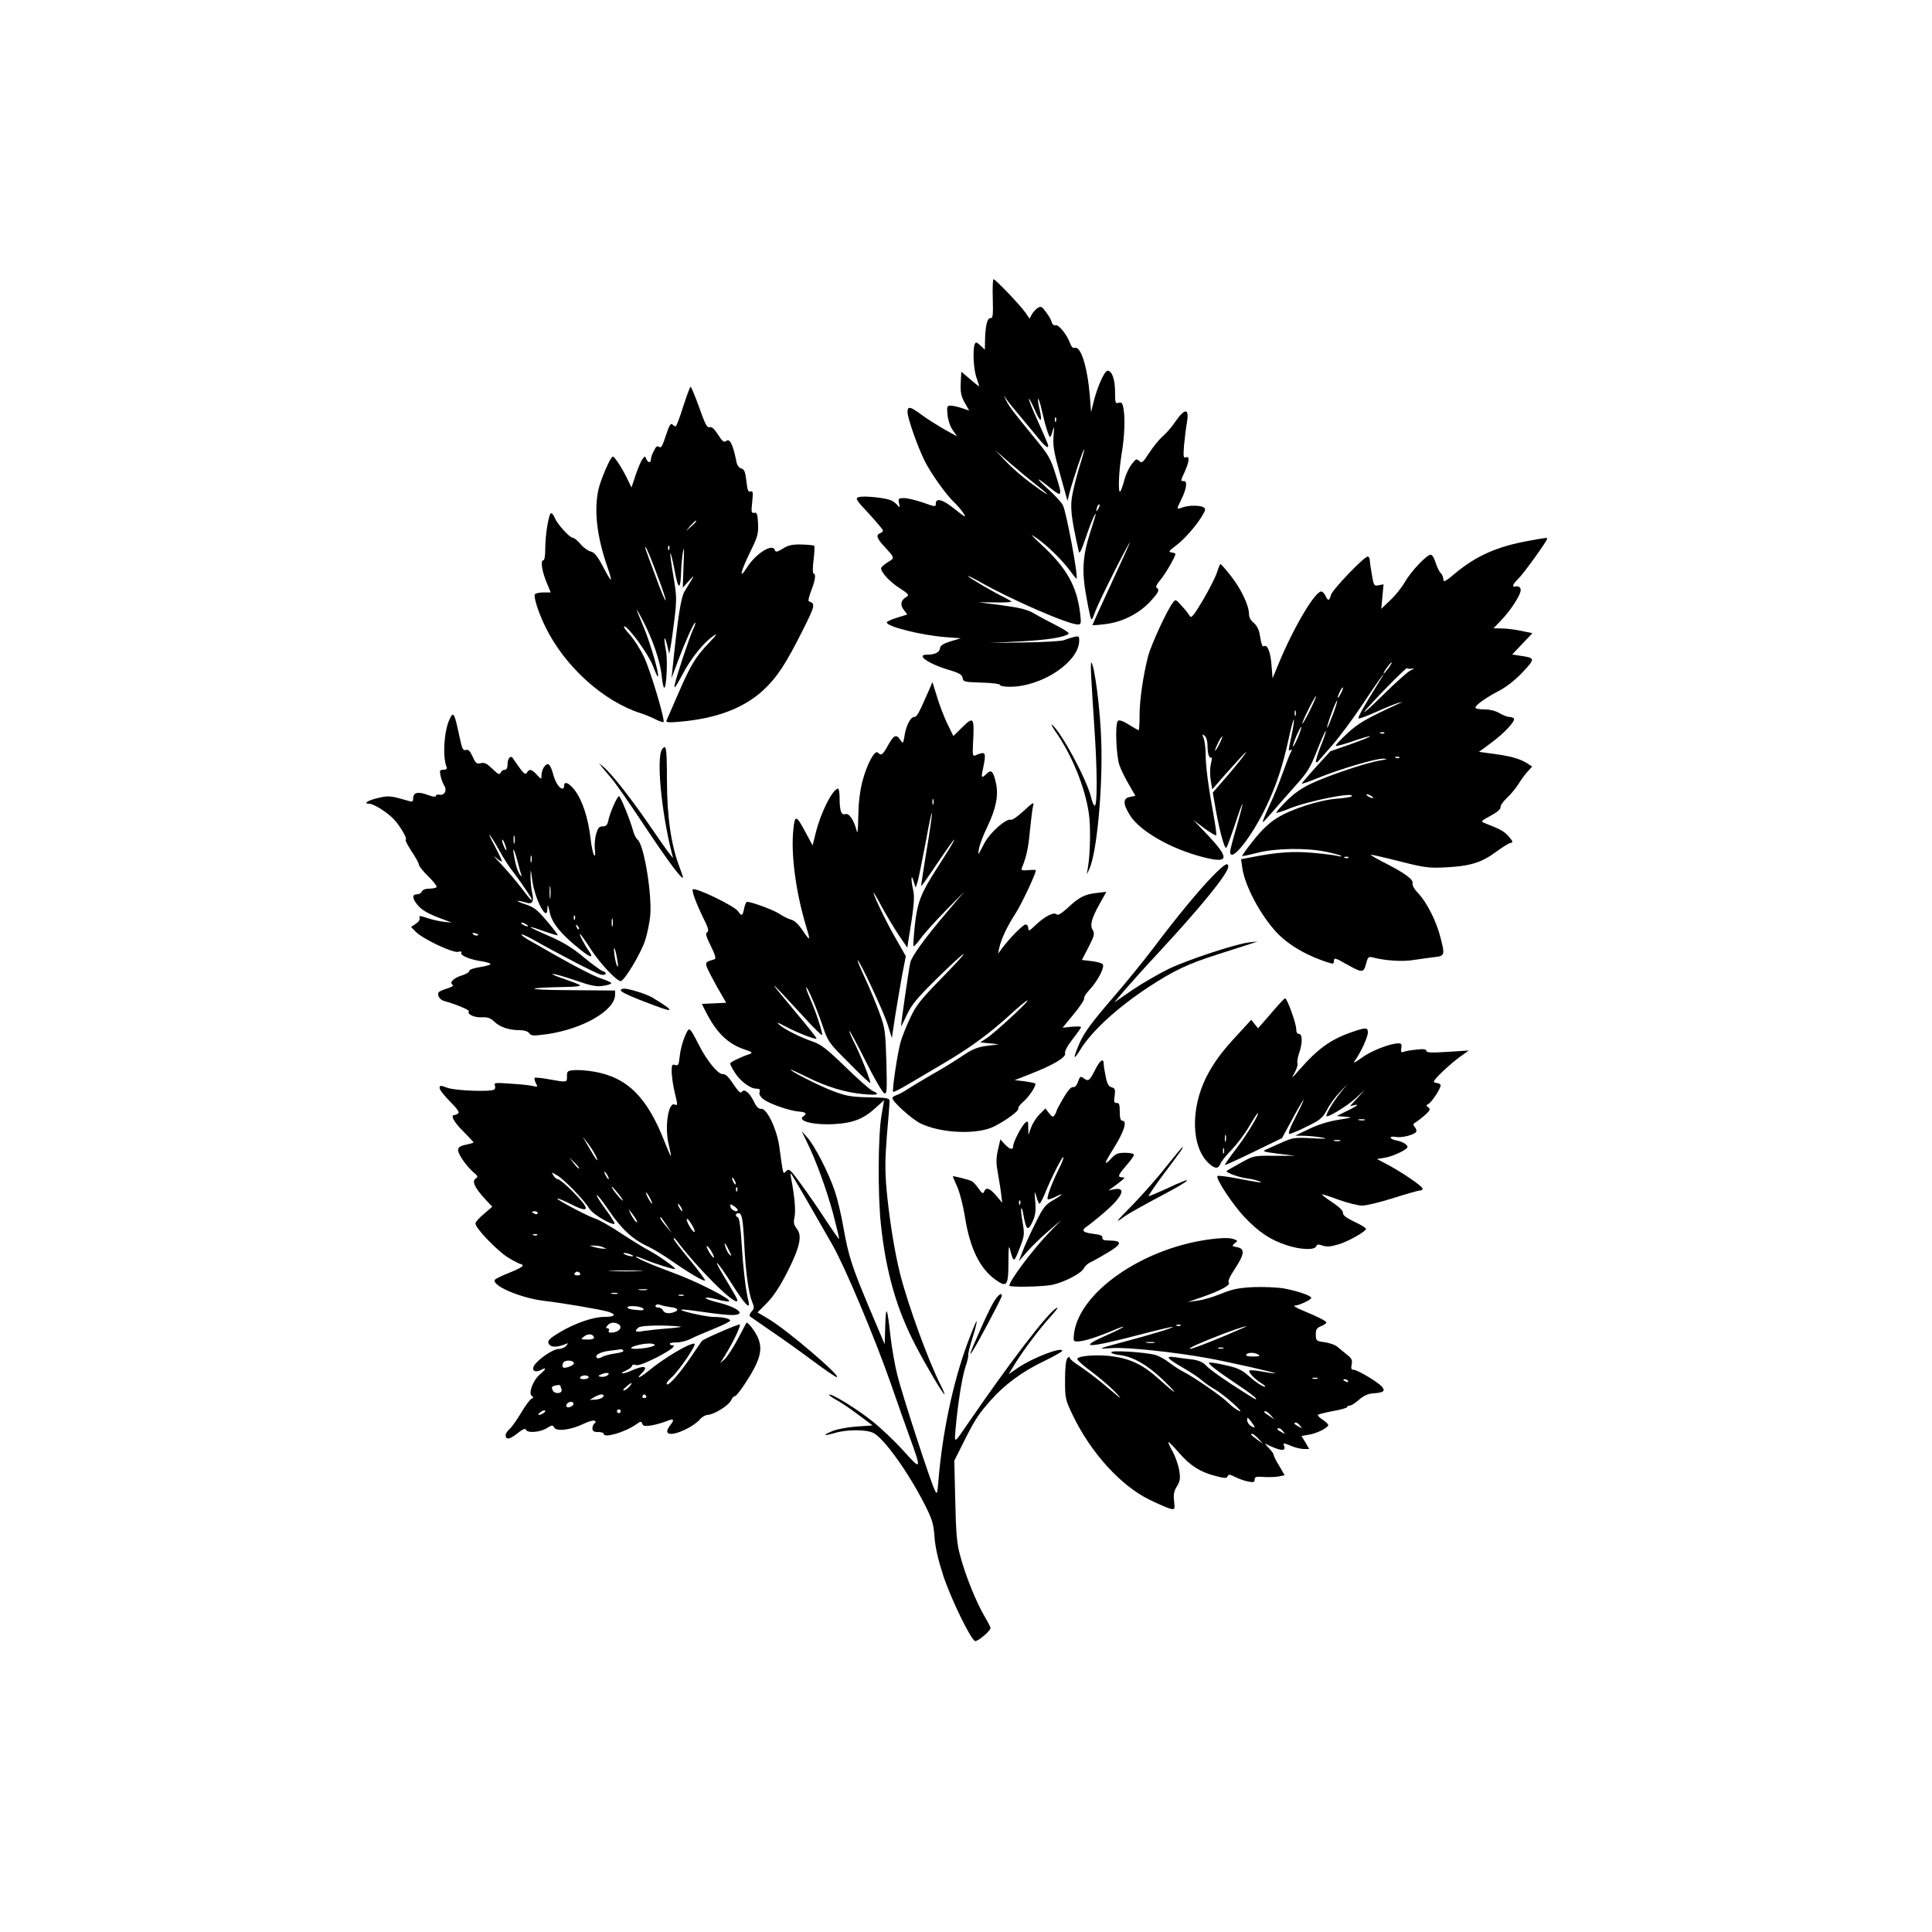
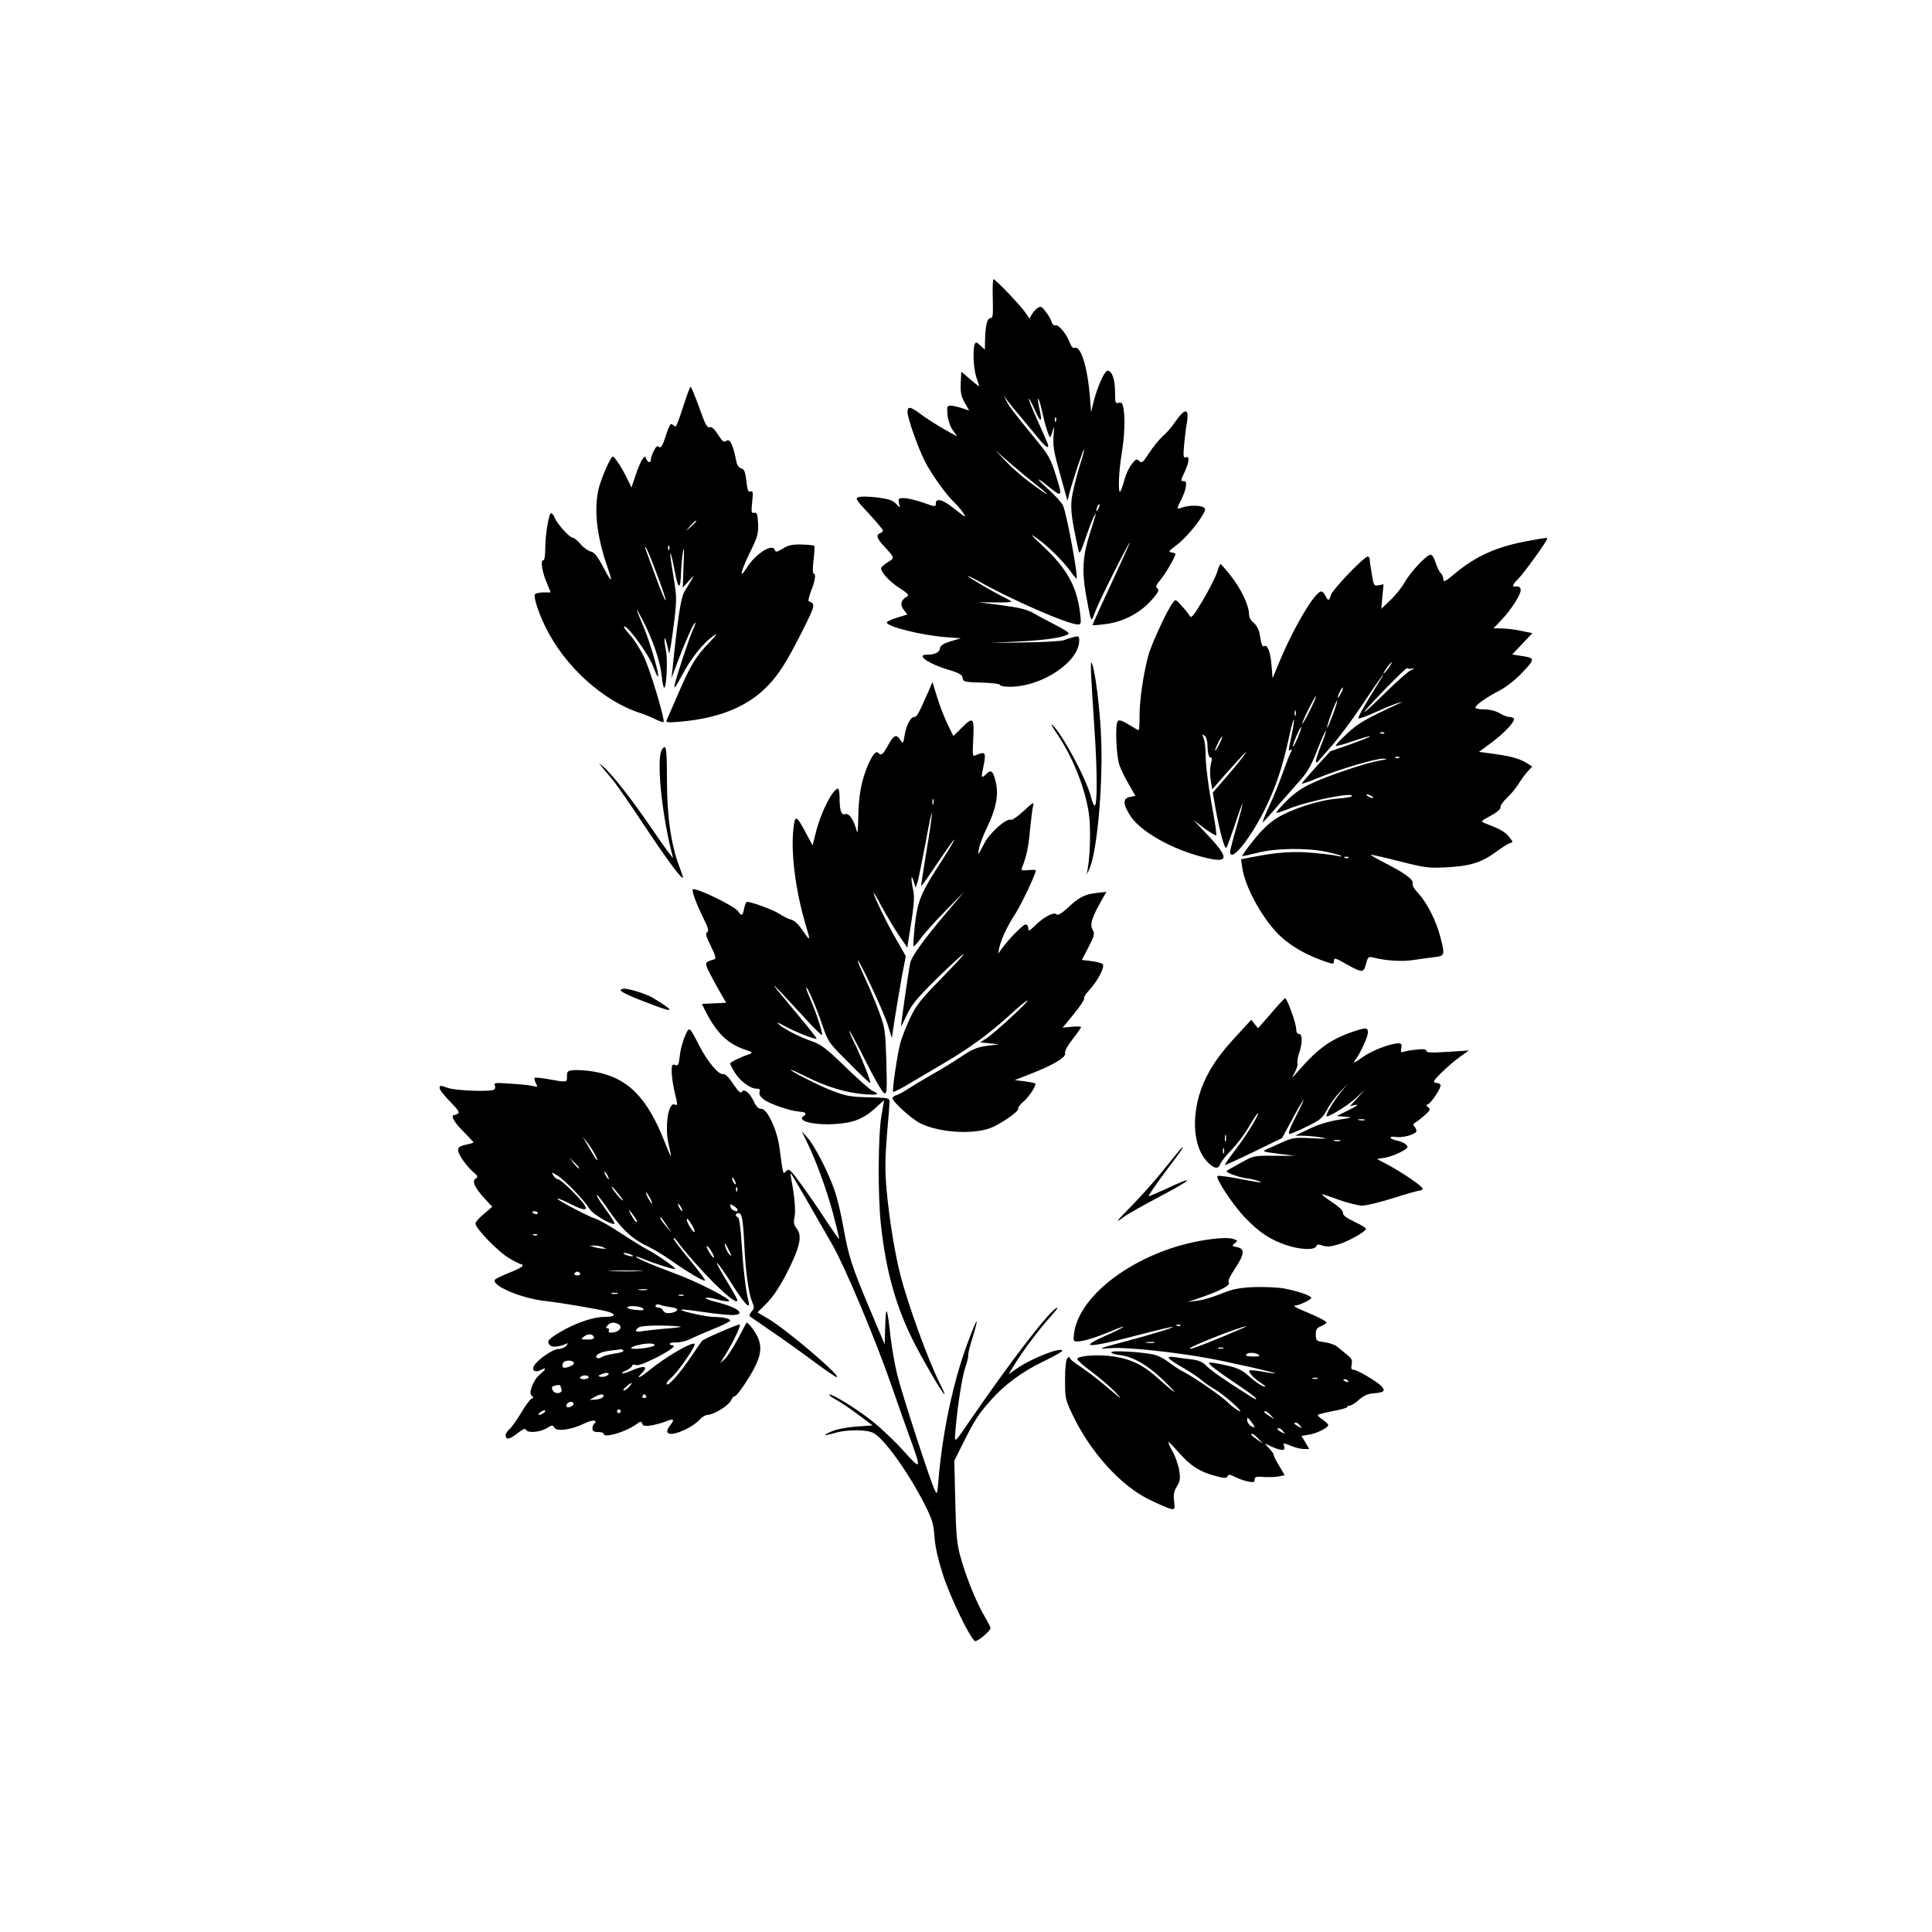
<svg xmlns="http://www.w3.org/2000/svg" version="1.0" width="1024pt" height="1024pt" viewBox="0 0 1024 1024" preserveAspectRatio="xMidYMid meet">
  <g transform="translate(0,1024) scale(0.1,-0.1)" fill="#000000" stroke="none">
    <path d="M5262 8657 c2 -87 1 -104 -12 -103 -17 1 -27 -38 -29 -113 l-1 -54 -24 22 c-21 19 -24 20 -30 6 -11 -30 -6 -132 9 -175 8 -23 15 -45 15 -47 0 -3 -21 14 -47 36 l-48 41 -3 -61 c-2 -49 2 -69 21 -103 l24 -42 -36 12 c-20 7 -47 13 -60 14 -22 0 -23 -3 -19 -49 3 -28 14 -62 28 -81 l23 -33 -69 38 c-38 22 -92 56 -120 77 -59 44 -74 47 -74 14 0 -32 54 -185 92 -261 34 -67 112 -176 153 -215 34 -32 74 -87 54 -75 -7 5 -36 26 -62 47 -54 42 -87 49 -87 19 0 -18 -3 -18 -67 5 -38 13 -83 24 -101 24 -30 0 -32 -2 -27 -27 6 -24 5 -26 -7 -12 -7 9 -22 21 -33 26 -27 14 -147 27 -174 18 -19 -6 -15 -14 54 -87 41 -45 75 -85 75 -90 0 -5 -7 -11 -15 -14 -23 -9 -18 -27 18 -66 62 -68 61 -64 22 -88 -19 -12 -35 -26 -35 -32 0 -22 46 -72 98 -105 45 -29 52 -37 39 -45 -32 -17 -38 -44 -17 -70 l19 -25 -55 -17 c-30 -9 -54 -21 -54 -25 0 -22 183 -68 313 -78 l80 -6 -54 -16 c-41 -13 -55 -22 -57 -38 -3 -21 -27 -33 -69 -33 -61 0 7 -48 114 -80 58 -17 72 -26 75 -43 3 -21 9 -22 101 -25 53 -1 97 -7 97 -12 0 -6 24 -10 53 -10 169 0 367 132 367 245 0 23 -3 25 -27 19 -16 -4 -39 -11 -53 -17 -14 -5 -108 -11 -210 -12 l-185 -3 155 8 c145 7 243 22 264 41 5 4 -25 24 -65 44 -41 21 -94 49 -119 64 -35 20 -73 30 -170 43 l-125 16 88 -1 c48 -1 87 1 87 4 0 3 -17 13 -37 23 -52 24 -193 107 -193 113 0 2 26 -10 58 -28 168 -96 474 -229 525 -229 17 0 18 6 12 58 -17 143 -70 239 -199 359 -65 61 -72 69 -33 42 59 -41 138 -119 180 -176 17 -24 32 -42 33 -40 10 10 -54 352 -72 388 -7 15 -41 52 -75 83 -75 67 -71 74 6 11 65 -53 68 -48 30 70 -28 88 -35 101 -119 203 -102 124 -126 156 -142 187 l-14 30 17 -25 c10 -14 43 -54 73 -90 30 -36 72 -86 93 -112 39 -49 61 -62 50 -30 -3 9 -28 66 -55 126 -27 59 -47 110 -45 112 2 3 16 -23 31 -57 31 -72 43 -72 26 1 -7 28 -10 53 -8 56 3 2 11 -22 18 -53 19 -87 41 -156 47 -149 3 3 9 20 14 38 6 24 7 15 3 -32 -4 -54 2 -88 35 -205 l39 -140 11 45 c19 70 73 232 77 228 2 -2 -8 -40 -22 -83 -14 -44 -31 -111 -39 -150 -14 -70 -10 -117 32 -305 4 -20 12 -5 38 71 18 53 38 105 45 115 13 21 14 25 -24 -95 -36 -114 -42 -195 -22 -312 9 -53 20 -109 24 -124 8 -27 9 -26 30 31 19 52 192 394 179 354 -3 -8 -48 -108 -101 -222 -53 -114 -96 -209 -96 -211 0 -2 30 0 68 5 88 10 176 54 236 117 47 51 54 65 36 76 -6 4 2 21 20 41 25 29 80 123 80 138 0 3 -9 6 -21 8 -18 3 -14 8 26 38 45 33 118 118 144 169 11 19 11 25 0 32 -19 12 -82 11 -113 -1 -31 -11 -31 -10 -7 38 29 57 36 102 17 102 -20 0 -20 -1 4 51 24 54 26 83 5 75 -13 -5 -14 5 -9 67 4 40 10 92 15 117 13 78 -10 79 -63 3 -17 -26 -47 -60 -67 -77 -19 -17 -51 -57 -71 -88 -33 -51 -39 -55 -52 -41 -14 13 -18 11 -41 -19 -14 -18 -31 -56 -38 -83 -7 -28 -17 -54 -21 -60 -13 -15 -9 103 7 200 16 95 19 192 9 244 -5 25 -10 30 -25 26 -17 -6 -19 0 -19 57 0 67 -16 113 -40 113 -16 0 -56 -90 -75 -170 l-12 -50 -7 90 c-13 153 -48 264 -81 251 -8 -3 -17 7 -24 26 -16 45 -61 100 -77 94 -7 -3 -16 4 -20 17 -3 12 -17 37 -31 54 -20 28 -26 31 -43 21 -10 -7 -24 -22 -31 -34 l-12 -23 -22 32 c-26 38 -159 177 -169 177 -4 0 -6 -47 -4 -103z m335 -649 c-3 -8 -6 -5 -6 6 -1 11 2 17 5 13 3 -3 4 -12 1 -19z m-112 -332 c101 -79 80 -72 -30 10 -38 28 -95 78 -125 110 l-55 58 80 -70 c44 -38 103 -87 130 -108z m336 -133 c-12 -20 -14 -14 -5 12 4 9 9 14 11 11 3 -2 0 -13 -6 -23z" />
    <path d="M3621 8085 c-18 -58 -36 -105 -40 -105 -4 0 -12 5 -18 11 -8 8 -17 -8 -34 -60 -17 -54 -26 -68 -35 -60 -10 8 -17 3 -28 -20 -9 -16 -16 -37 -16 -46 0 -20 -16 -19 -25 3 -6 16 -7 16 -20 -2 -8 -10 -24 -48 -36 -84 l-22 -66 -24 50 c-30 60 -66 114 -75 114 -12 0 -65 -123 -77 -178 -23 -112 -7 -246 48 -406 31 -89 25 -90 -21 -3 -31 59 -47 79 -67 84 -14 3 -39 21 -54 39 -16 19 -34 34 -42 34 -16 0 -83 74 -95 106 -5 13 -14 24 -19 24 -12 0 -31 -113 -31 -188 0 -39 -4 -62 -11 -62 -16 0 -5 -65 21 -124 l19 -46 -39 0 c-21 0 -42 -5 -45 -10 -8 -13 19 -98 56 -173 102 -209 307 -394 504 -457 22 -7 57 -21 78 -32 22 -11 41 -17 44 -15 9 10 -70 275 -104 346 -19 40 -53 93 -75 117 -22 24 -36 44 -29 44 21 0 130 -150 152 -210 12 -33 24 -58 26 -56 9 9 -37 167 -72 254 -51 121 -52 128 -7 42 51 -98 91 -214 99 -290 3 -33 9 -63 13 -65 12 -7 20 147 10 195 -13 66 -10 93 5 35 l12 -50 7 35 c4 19 13 86 21 149 12 105 12 122 -6 228 -11 64 -18 117 -16 120 3 2 13 -39 23 -92 19 -104 31 -105 34 -5 1 30 5 78 10 105 6 34 7 11 3 -70 l-4 -120 31 35 c29 32 31 32 15 6 -10 -16 -27 -45 -38 -63 -18 -32 -34 -132 -62 -403 l-6 -55 34 91 c40 106 84 204 92 204 3 0 -2 -17 -12 -37 -23 -53 -89 -251 -97 -293 -5 -26 5 -13 40 53 48 91 113 171 167 208 22 15 15 4 -24 -37 -73 -76 -98 -118 -165 -272 -30 -70 -58 -133 -61 -140 -5 -11 9 -13 73 -7 193 17 337 72 441 168 73 69 117 136 208 317 66 132 68 140 32 153 -5 1 1 26 12 55 22 55 27 92 13 92 -5 0 -5 32 0 71 5 40 6 74 4 76 -3 3 -33 6 -68 7 -50 1 -71 -4 -99 -22 -32 -19 -38 -20 -43 -6 -13 35 -101 -21 -147 -94 -44 -69 -35 -25 16 80 41 83 45 99 43 153 -3 51 -6 60 -20 57 -16 -3 -17 4 -11 58 5 51 4 60 -9 55 -12 -5 -17 6 -22 56 -6 49 -11 62 -27 66 -11 3 -22 17 -25 32 -19 97 -36 130 -56 113 -11 -8 -20 -1 -42 34 -20 31 -33 43 -45 40 -13 -5 -24 16 -55 104 -22 61 -42 110 -46 110 -3 0 -20 -47 -39 -105z m69 -608 c0 -2 -12 -14 -27 -28 l-28 -24 24 28 c23 25 31 32 31 24z m-143 -149 c-3 -8 -6 -5 -6 6 -1 11 2 17 5 13 3 -3 4 -12 1 -19z m-67 -127 c28 -73 50 -137 48 -143 -2 -5 -26 51 -52 124 -60 160 -61 165 -53 157 4 -3 30 -65 57 -138z" />
    <path d="M8105 7374 c-168 -30 -277 -78 -389 -170 -54 -46 -66 -52 -66 -35 0 11 -6 26 -14 34 -8 7 -20 33 -27 55 -7 23 -18 42 -26 42 -21 0 -105 -89 -137 -145 -15 -27 -50 -71 -77 -96 l-48 -46 6 65 6 65 -26 -5 c-24 -5 -26 -2 -36 57 -6 34 -11 69 -11 78 0 9 -5 17 -11 17 -19 0 -188 -176 -195 -204 -8 -32 -16 -33 -29 -3 -6 12 -16 22 -22 22 -34 0 -147 -192 -225 -380 l-33 -80 -6 72 c-5 68 -22 109 -39 98 -9 -6 -15 10 -24 67 -4 22 -17 45 -31 57 -16 12 -25 29 -25 47 -1 46 -41 131 -95 200 -27 35 -53 64 -56 64 -3 0 -11 -19 -18 -42 -7 -24 -41 -90 -74 -147 -52 -87 -63 -100 -72 -85 -5 10 -24 34 -42 53 -31 35 -32 36 -47 16 -30 -38 -114 -221 -130 -280 -27 -104 -46 -235 -46 -316 0 -44 -2 -79 -5 -79 -3 0 -26 13 -53 30 -31 19 -50 26 -57 19 -16 -16 -9 -188 9 -237 8 -23 31 -69 50 -101 l34 -59 -29 -6 c-38 -7 -38 -37 0 -97 52 -84 217 -178 384 -221 141 -37 147 -10 28 116 l-76 80 58 -44 c32 -23 60 -40 63 -37 3 2 -4 54 -15 113 -27 148 -41 255 -41 319 0 30 -5 66 -10 81 -9 24 -9 25 5 14 9 -7 15 -29 15 -50 0 -44 9 -72 20 -65 4 3 4 -12 -2 -33 -5 -22 -6 -58 -1 -87 l8 -49 61 70 c34 38 76 85 94 104 60 65 -1 -17 -80 -108 l-72 -83 16 -92 c22 -120 47 -210 56 -200 4 4 24 59 45 121 20 62 38 112 40 110 2 -2 -12 -55 -30 -118 -19 -63 -34 -123 -35 -132 -1 -71 116 77 195 245 51 108 85 212 116 355 12 56 24 100 27 98 2 -3 -3 -39 -12 -81 -19 -92 -19 -88 -5 -79 8 4 8 1 0 -14 -6 -12 -25 -60 -42 -108 -17 -48 -48 -126 -70 -172 -22 -47 -38 -87 -36 -89 2 -2 23 21 47 49 25 29 79 91 121 138 69 76 82 97 120 193 23 59 44 105 46 103 3 -2 -10 -39 -27 -81 -17 -43 -28 -80 -25 -83 3 -3 6 -3 8 -1 2 2 37 42 78 89 41 47 114 146 163 220 79 120 140 203 91 125 -89 -142 -121 -200 -114 -203 4 -2 48 14 96 36 48 22 99 42 113 46 l25 6 -25 -11 c-171 -79 -211 -102 -270 -157 -36 -33 -63 -62 -60 -65 3 -3 43 8 89 24 46 16 88 28 93 27 4 -2 -41 -20 -102 -42 l-109 -38 -76 -83 c-41 -46 -75 -85 -75 -88 0 -3 38 10 84 29 117 48 308 104 348 103 26 -1 22 -3 -19 -10 -73 -12 -274 -80 -363 -122 -51 -24 -94 -54 -132 -93 -32 -32 -56 -60 -53 -62 2 -2 33 8 68 22 104 42 347 90 332 66 -2 -4 -37 -10 -77 -13 -96 -7 -250 -57 -325 -106 -39 -25 -81 -66 -121 -117 -34 -43 -60 -79 -58 -81 1 -2 38 6 81 17 96 25 261 27 366 5 40 -9 75 -18 78 -22 3 -3 -7 -3 -23 1 -15 4 -74 11 -130 16 -101 9 -188 3 -315 -22 l-63 -12 6 -43 c13 -97 96 -253 184 -347 64 -67 164 -125 280 -160 16 -6 22 -3 22 8 0 21 5 21 64 -13 86 -48 93 -49 106 -1 10 39 13 41 38 35 65 -17 157 -23 215 -13 34 5 83 12 110 15 55 6 56 11 31 107 -21 83 -71 182 -115 229 -23 24 -35 45 -32 56 5 20 -43 55 -162 115 -38 20 -65 36 -59 36 7 0 77 -16 155 -36 131 -33 153 -36 244 -31 125 6 187 25 263 81 33 24 67 46 77 48 16 3 15 6 -8 34 -23 27 -46 40 -127 71 -23 9 -22 11 30 39 34 18 54 35 53 45 -2 8 13 30 33 49 20 18 48 52 62 74 14 23 36 53 49 67 l24 26 -23 15 c-41 26 -82 38 -171 51 l-88 12 65 48 c69 51 129 115 120 129 -3 4 -14 8 -24 8 -11 0 -34 9 -52 20 -21 12 -51 20 -80 20 -27 0 -48 4 -48 9 0 14 55 53 128 91 39 21 86 58 123 98 67 71 66 75 -11 86 l-45 7 53 56 54 57 -58 12 c-33 7 -79 13 -104 13 l-44 1 41 43 c49 50 103 134 103 159 0 16 -11 23 -32 19 -16 -2 -7 16 18 40 26 24 154 201 154 213 0 7 4 8 -95 -10z m-745 -674 c-12 -16 -24 -30 -26 -30 -3 0 4 14 16 30 12 17 24 30 26 30 3 0 -4 -13 -16 -30z m123 -4 c17 3 15 1 -6 -9 -16 -7 -80 -65 -144 -128 -64 -63 -109 -104 -101 -91 23 34 223 238 226 231 2 -4 13 -5 25 -3z m-377 -133 c-8 -15 -15 -25 -16 -21 0 12 23 58 27 54 3 -2 -2 -17 -11 -33z m-163 -88 c-20 -41 -39 -73 -41 -71 -4 5 66 146 73 146 3 0 -12 -34 -32 -75z m121 -24 c-15 -39 -28 -70 -30 -68 -2 2 8 36 23 76 14 39 28 70 30 68 2 -3 -8 -37 -23 -76z m-197 -3 c-3 -7 -5 -2 -5 12 0 14 2 19 5 13 2 -7 2 -19 0 -25z m12 -117 c-12 -28 -24 -50 -26 -48 -2 2 6 27 18 56 12 28 24 50 26 48 2 -2 -6 -27 -18 -56z m458 23 c-3 -3 -12 -4 -19 -1 -8 3 -5 6 6 6 11 1 17 -2 13 -5z m-876 -61 c-11 -21 -20 -35 -21 -31 0 12 33 78 38 74 2 -2 -6 -21 -17 -43z m956 -69 c-3 -3 -12 -4 -19 -1 -8 3 -5 6 6 6 11 1 17 -2 13 -5z m-147 -204 c8 -5 11 -10 5 -10 -5 0 -17 5 -25 10 -8 5 -10 10 -5 10 6 0 17 -5 25 -10z m-123 -326 c-3 -3 -12 -4 -19 -1 -8 3 -5 6 6 6 11 1 17 -2 13 -5z" />
    <path d="M5785 6630 c3 -58 10 -166 15 -240 16 -231 17 -420 2 -420 -5 0 -14 21 -20 48 -26 98 -156 340 -206 381 -9 7 5 -18 31 -55 79 -119 142 -275 163 -408 12 -70 9 -224 -5 -301 l-5 -30 14 30 c39 85 71 419 63 675 -5 166 -35 401 -53 419 -3 3 -3 -42 1 -99z" />
    <path d="M4926 6587 c-56 -128 -66 -147 -80 -147 -20 0 -44 -46 -52 -101 -7 -42 -8 -42 -22 -21 -22 33 -34 27 -65 -28 -29 -52 -36 -57 -54 -39 -17 17 -59 -63 -83 -156 -13 -52 -20 -114 -21 -184 -1 -67 -4 -95 -8 -76 -14 57 -41 97 -60 90 -22 -7 -31 17 -31 88 0 26 -4 47 -8 47 -28 0 -92 -127 -118 -233 l-17 -68 -34 63 c-53 100 -60 102 -68 22 -14 -125 12 -327 65 -505 27 -89 26 -92 -15 -32 -23 35 -45 55 -63 59 -15 4 -43 18 -62 31 -30 20 -146 63 -171 63 -4 0 -11 -16 -15 -35 -7 -40 -14 -43 -32 -15 -17 27 -227 129 -240 116 -7 -7 19 -77 55 -150 27 -54 32 -71 21 -77 -10 -6 -6 -22 20 -74 23 -46 28 -67 20 -69 -47 -14 -49 -16 -43 -38 4 -13 29 -61 55 -108 l49 -85 -65 -3 -64 -3 21 -42 c57 -111 116 -169 204 -199 41 -13 46 -18 30 -24 -53 -18 -105 -44 -105 -51 0 -4 10 -25 23 -45 27 -46 83 -88 115 -88 18 0 22 -4 18 -18 -4 -12 3 -25 23 -40 33 -24 140 -61 189 -64 32 -2 41 -11 22 -23 -40 -25 47 -49 160 -43 101 5 158 28 222 87 l44 40 -14 -82 c-18 -103 -20 -420 -3 -577 27 -253 83 -448 183 -640 59 -113 146 -260 154 -260 2 0 -7 23 -21 50 -65 128 -172 423 -214 587 -29 114 -58 295 -72 448 -9 103 -8 163 2 290 8 88 14 168 14 178 0 17 -11 19 -110 21 -95 2 -121 7 -190 33 -74 28 -240 113 -222 113 4 0 42 -18 85 -39 100 -50 200 -81 296 -90 79 -7 94 -2 51 17 -14 6 -78 63 -144 127 -98 95 -128 118 -172 134 -70 24 -147 63 -179 90 -18 16 -9 13 32 -9 57 -31 160 -71 166 -65 2 2 -44 61 -104 132 -171 204 -162 199 40 -21 48 -53 91 -95 93 -92 6 6 -32 123 -64 195 -13 29 -22 55 -20 57 6 6 55 -108 88 -206 28 -82 33 -89 137 -192 58 -60 110 -108 114 -108 8 0 -52 152 -89 223 -13 27 -23 51 -21 53 2 2 41 -70 86 -160 45 -90 89 -166 98 -170 15 -6 16 8 12 166 -5 161 -7 179 -36 258 -17 47 -51 129 -76 183 -25 53 -43 97 -40 97 10 0 137 -271 159 -341 l22 -71 17 113 c10 63 27 161 37 218 l20 103 -50 88 c-49 83 -121 233 -121 248 0 4 20 -29 43 -73 24 -44 64 -111 89 -149 l47 -69 5 34 c30 180 35 232 26 272 -13 56 -11 92 2 47 l11 -35 10 29 c5 16 24 111 43 210 18 100 33 170 33 156 1 -14 -12 -106 -29 -204 -16 -99 -29 -181 -27 -182 1 -2 40 53 86 122 46 68 86 124 88 124 5 0 -19 -40 -96 -160 -80 -126 -98 -170 -112 -293 -6 -59 -10 -110 -7 -112 2 -3 19 15 37 40 17 24 77 91 132 147 l101 103 -95 -112 c-114 -134 -183 -229 -192 -264 -7 -27 -52 -339 -49 -339 1 0 16 29 32 64 24 51 54 87 153 185 176 172 200 181 36 13 -119 -122 -142 -151 -173 -218 -20 -42 -42 -98 -50 -125 -16 -53 -47 -260 -40 -266 2 -3 42 17 88 45 46 27 128 76 183 108 139 82 243 159 347 254 49 45 91 80 94 77 6 -6 -178 -176 -220 -202 l-31 -20 50 -5 50 -5 -63 -8 c-52 -7 -77 -17 -135 -56 -40 -27 -110 -70 -157 -96 -47 -27 -103 -61 -125 -75 -22 -15 -50 -30 -62 -34 -13 -4 -23 -11 -23 -16 0 -19 100 -109 146 -133 107 -54 305 -63 394 -17 65 33 131 82 127 94 -2 6 9 21 24 34 32 26 74 90 66 99 -3 3 -29 8 -57 12 l-52 6 84 33 c119 46 191 89 183 109 -3 10 11 38 40 75 25 32 45 61 45 64 0 4 -22 4 -49 2 l-49 -5 60 73 c33 40 57 77 54 82 -3 5 9 25 27 44 45 48 85 124 71 138 -6 6 -33 13 -60 16 l-50 6 36 69 c30 59 33 71 22 89 -16 26 -8 59 36 139 l36 64 -52 -6 c-63 -7 -94 -23 -154 -80 -31 -28 -51 -40 -57 -34 -15 15 -62 -9 -110 -54 -35 -34 -41 -37 -41 -19 0 11 -6 20 -14 20 -13 0 -82 -69 -124 -125 l-22 -30 6 30 c10 47 42 115 85 181 33 51 109 212 109 231 0 3 -18 3 -40 1 -33 -3 -39 -1 -34 12 24 57 35 108 43 200 6 58 13 116 17 130 6 21 -2 17 -49 -27 -31 -29 -62 -51 -69 -48 -24 9 -111 -67 -141 -125 -35 -68 -36 -69 -27 -23 4 21 24 72 44 113 45 94 59 165 45 228 -14 65 -25 76 -51 50 -26 -26 -29 -21 -18 27 5 22 10 51 10 64 0 24 -8 25 -51 7 -14 -6 -15 4 -11 78 6 123 2 130 -57 72 l-48 -47 -31 63 c-17 35 -42 99 -55 143 l-25 80 -16 -38z m21 -609 c-3 -7 -5 -2 -5 12 0 14 2 19 5 13 2 -7 2 -19 0 -25z" />
-     <path d="M2382 6426 c-29 -64 -37 -196 -15 -252 3 -9 -2 -14 -17 -14 -19 0 -21 -4 -15 -32 4 -18 13 -42 20 -53 16 -25 0 -53 -27 -47 -10 2 -18 -1 -18 -7 0 -6 -18 -4 -44 6 -50 19 -76 13 -76 -18 0 -16 -5 -20 -17 -16 -105 30 -111 31 -167 18 -55 -12 -84 -31 -49 -31 25 0 101 -49 134 -86 33 -37 71 -104 59 -104 -5 0 9 -27 30 -60 22 -32 40 -65 40 -72 0 -8 22 -36 50 -63 27 -26 47 -52 44 -57 -3 -4 -20 -8 -39 -8 -20 0 -35 -6 -39 -15 -3 -8 -15 -15 -26 -15 -26 0 -26 -20 1 -54 23 -29 57 -49 133 -77 l51 -19 -40 4 c-22 2 -62 11 -89 20 -41 13 -47 14 -42 1 3 -9 -5 -21 -20 -31 l-25 -17 23 -24 c35 -38 198 -115 226 -108 15 4 21 2 17 -5 -8 -13 45 -36 108 -45 26 -4 47 -11 47 -15 0 -4 -26 -11 -57 -16 -33 -5 -57 -14 -56 -20 1 -6 -15 -16 -36 -23 -45 -13 -71 -38 -53 -50 8 -5 -2 -12 -27 -20 -22 -6 -43 -16 -46 -20 -9 -16 6 -40 28 -46 62 -17 136 -48 132 -55 -10 -16 27 -33 67 -32 33 2 48 -4 68 -23 30 -29 78 -45 134 -45 24 0 43 -6 51 -16 11 -15 21 -15 96 -5 190 28 359 126 359 209 l0 22 -247 2 c-233 1 -243 13 -14 17 47 0 81 5 75 9 -5 5 -42 19 -82 33 -40 13 -68 25 -63 27 6 2 58 -13 117 -33 87 -30 116 -36 151 -30 23 3 43 10 43 14 0 4 -24 15 -52 24 -45 14 -170 80 -381 202 -26 15 -46 29 -43 32 2 3 29 -9 58 -25 145 -82 336 -181 361 -187 30 -8 39 10 9 19 -10 4 -55 37 -100 74 -59 49 -108 79 -182 111 -56 24 -100 45 -98 47 2 2 35 -8 72 -22 38 -13 70 -23 72 -21 2 2 -24 36 -57 75 -54 63 -68 74 -123 92 -53 18 -38 21 20 4 28 -7 35 12 23 62 -4 22 -8 59 -7 84 0 38 2 34 9 -25 13 -99 78 -224 80 -155 1 31 3 29 13 -17 12 -56 59 -114 159 -194 57 -46 76 -50 49 -11 -24 34 -54 92 -48 92 3 0 28 -35 56 -79 49 -76 138 -171 160 -171 19 0 110 152 130 218 11 34 22 90 26 125 11 111 -31 372 -65 405 -10 9 -21 30 -25 47 -13 51 -67 185 -75 185 -10 0 -49 -89 -57 -130 -5 -23 -12 -30 -30 -30 -19 0 -25 -8 -35 -42 -6 -24 -9 -60 -6 -82 3 -24 2 -35 -4 -29 -5 5 -14 45 -19 89 -12 105 -42 199 -81 252 -31 42 -59 55 -59 27 0 -8 -4 -15 -8 -15 -18 0 -41 37 -52 83 -7 27 -18 47 -26 47 -16 0 -34 -31 -34 -61 0 -21 -1 -21 -25 5 -27 30 -40 32 -52 11 -7 -12 -14 -8 -37 22 -15 21 -31 44 -36 52 -12 21 -30 3 -30 -30 0 -19 -5 -29 -15 -29 -9 0 -18 -7 -22 -16 -5 -12 -13 -8 -43 21 -29 28 -42 35 -62 30 -21 -5 -27 -1 -43 35 -14 30 -22 39 -36 35 -15 -5 -20 6 -34 72 -27 128 -32 135 -53 89z m266 -696 c19 -36 50 -83 67 -105 27 -34 72 -99 99 -142 4 -7 5 -13 2 -13 -3 0 -26 28 -52 63 -26 34 -74 91 -108 127 -34 35 -46 52 -28 35 17 -16 32 -25 32 -19 0 5 -18 43 -40 84 -48 89 -25 64 28 -30z m79 43 c-3 -10 -5 -2 -5 17 0 19 2 27 5 18 2 -10 2 -26 0 -35z m-48 -15 c6 -18 7 -28 2 -23 -10 12 -25 55 -18 55 3 0 10 -15 16 -32z m86 -161 c4 -7 0 -4 -9 7 -8 10 -20 40 -25 68 -18 81 -11 88 10 10 10 -40 21 -78 24 -85z m52 76 c-3 -10 -5 -4 -5 12 0 17 2 24 5 18 2 -7 2 -21 0 -30z m100 -190 c-2 -16 -4 -3 -4 27 0 30 2 43 4 28 2 -16 2 -40 0 -55z m130 -115 c-3 -8 -6 -5 -6 6 -1 11 2 17 5 13 3 -3 4 -12 1 -19z m200 -35 c-3 -10 -5 -2 -5 17 0 19 2 27 5 18 2 -10 2 -26 0 -35z m-457 7 c8 -5 11 -10 5 -10 -5 0 -17 5 -25 10 -8 5 -10 10 -5 10 6 0 17 -5 25 -10z m278 -25 c-3 -3 -9 2 -12 12 -6 14 -5 15 5 6 7 -7 10 -15 7 -18z m-537 -33 c-7 -2 -18 1 -23 6 -8 8 -4 9 13 5 13 -4 18 -8 10 -11z m742 -137 c4 -24 3 -34 -2 -25 -5 8 -12 38 -15 65 -7 57 7 25 17 -40z" />
    <path d="M3504 6258 c-24 -75 9 -367 63 -563 3 -11 -45 54 -106 144 -109 160 -215 296 -262 336 l-24 20 15 -20 c9 -11 32 -38 51 -61 20 -22 101 -139 181 -260 121 -182 198 -285 198 -263 0 2 -9 27 -19 55 -44 114 -66 268 -66 457 0 129 -3 177 -12 177 -6 0 -15 -10 -19 -22z" />
-     <path d="M6429 5598 c-73 -74 -192 -218 -316 -383 -50 -66 -141 -178 -203 -250 -125 -145 -163 -196 -190 -258 -34 -79 -32 -92 5 -32 61 100 196 224 365 335 134 87 205 121 365 172 77 25 156 50 175 56 l35 12 -45 -5 c-70 -8 -325 -92 -425 -140 -49 -24 -135 -73 -190 -110 l-99 -68 54 64 c30 35 109 123 175 194 232 250 375 426 375 462 0 25 -20 13 -81 -49z" />
    <path d="M3290 4991 c0 -9 59 -36 183 -82 105 -39 101 -27 -14 43 -29 18 -123 48 -151 48 -10 0 -18 -4 -18 -9z" />
    <path d="M6737 4869 l-69 -79 -18 22 -18 23 -68 -74 c-92 -99 -128 -149 -170 -229 -85 -170 -80 -371 12 -457 33 -31 52 -32 63 -2 5 12 31 45 59 73 27 28 69 83 92 123 23 39 44 71 46 71 12 0 -55 -111 -112 -186 -36 -47 -64 -87 -62 -89 2 -1 71 30 153 70 l150 73 50 92 c27 51 55 100 63 109 7 9 -10 -28 -37 -81 -33 -63 -46 -98 -37 -98 7 0 49 17 92 39 70 34 83 44 107 88 14 28 45 70 68 94 l41 44 -40 -50 c-36 -45 -72 -105 -72 -120 0 -14 110 52 155 94 l50 46 -40 -44 -40 -44 30 7 c19 3 5 -7 -35 -27 l-65 -32 45 -4 c42 -3 40 -4 -35 -16 -51 -8 -108 -25 -155 -48 l-75 -36 50 -1 c28 -1 70 -5 95 -10 31 -6 15 -7 -55 -3 -93 5 -104 3 -160 -22 -33 -15 -71 -32 -85 -38 -22 -9 -14 -12 65 -22 l90 -11 -110 0 c-110 1 -110 1 -180 -38 -38 -21 -72 -40 -73 -42 -9 -7 57 -32 102 -39 27 -3 58 -11 70 -16 26 -11 5 -8 -127 17 -48 9 -91 14 -94 11 -12 -12 82 -154 145 -220 77 -80 135 -118 219 -146 73 -25 151 -28 159 -7 4 11 12 12 34 4 22 -7 43 -6 82 6 53 15 148 69 148 83 0 5 -28 22 -63 38 -43 21 -61 35 -59 47 1 10 -19 31 -59 57 -34 23 -57 41 -52 41 5 0 46 -13 91 -30 46 -16 100 -30 122 -30 21 0 96 18 165 40 69 22 133 40 140 40 8 0 15 4 15 10 0 12 -105 84 -183 126 l-59 31 43 7 c42 7 119 43 119 57 0 12 -24 27 -57 34 -18 3 -33 11 -33 16 0 4 13 6 29 3 31 -6 96 11 107 27 3 6 0 17 -7 25 -11 13 -10 18 5 26 10 6 32 23 50 39 26 24 29 30 16 40 -11 8 -12 12 -2 16 19 7 74 92 67 103 -3 6 -13 10 -21 10 -8 0 -14 4 -14 8 0 12 88 95 140 132 l45 32 -112 -7 c-88 -6 -113 -4 -113 5 0 9 -14 11 -52 7 -29 -3 -60 -8 -69 -12 -13 -5 -15 -1 -12 19 4 21 1 26 -15 26 -43 0 -144 -39 -194 -76 -42 -30 -49 -32 -35 -13 29 40 67 122 67 147 0 27 -11 27 -84 2 -113 -39 -181 -88 -279 -200 -41 -47 -45 -50 -26 -17 11 20 19 43 16 51 -3 7 1 31 8 52 19 54 19 104 0 104 -10 0 -15 10 -15 27 0 29 -49 164 -59 162 -3 0 -37 -36 -74 -80z m496 -566 c-7 -2 -21 -2 -30 0 -10 3 -4 5 12 5 17 0 24 -2 18 -5z m-736 -110 c-3 -10 -5 -4 -5 12 0 17 2 24 5 18 2 -7 2 -21 0 -30z m606 0 c-7 -2 -21 -2 -30 0 -10 3 -4 5 12 5 17 0 24 -2 18 -5z m-616 -65 c-3 -7 -5 -2 -5 12 0 14 2 19 5 13 2 -7 2 -19 0 -25z" />
    <path d="M3630 4747 c-12 -27 -24 -73 -27 -103 -5 -47 -8 -54 -24 -49 -17 6 -19 1 -19 -37 1 -24 7 -70 15 -103 18 -75 18 -76 0 -69 -33 13 -53 -120 -31 -211 8 -33 13 -61 12 -62 -2 -2 -15 30 -31 69 -93 241 -198 347 -376 378 -36 6 -83 10 -105 8 -36 -3 -39 -5 -39 -33 0 -33 4 -33 -98 -15 -37 7 -70 10 -73 7 -3 -3 0 -15 6 -28 11 -20 10 -21 -11 -16 -13 4 -66 10 -118 13 -85 6 -94 6 -88 -9 3 -9 2 -19 -4 -22 -20 -13 -204 -6 -246 9 -39 14 -43 14 -43 -1 0 -9 25 -41 55 -71 40 -40 52 -58 43 -64 -7 -4 -16 -8 -20 -8 -22 0 -2 -38 47 -86 30 -31 55 -57 55 -59 0 -2 -16 -7 -35 -11 -54 -10 -59 -24 -27 -75 16 -24 42 -56 59 -70 27 -22 28 -27 14 -36 -21 -13 -5 -48 48 -106 l40 -43 -44 -38 c-25 -20 -45 -43 -45 -51 0 -25 117 -146 174 -181 32 -19 61 -34 67 -34 5 0 9 -4 9 -9 0 -5 -32 -22 -71 -37 -38 -15 -73 -32 -76 -37 -19 -31 140 -98 262 -112 91 -10 295 -45 337 -57 49 -15 39 -28 -22 -28 -57 0 -159 -36 -234 -82 -60 -36 -69 -47 -53 -66 11 -14 44 -12 82 3 18 8 18 7 6 -8 -7 -9 -26 -17 -41 -17 -30 0 -113 -58 -130 -90 -14 -26 9 -37 39 -20 30 16 26 3 -9 -26 -35 -30 -61 -101 -41 -113 10 -7 10 -9 -1 -14 -8 -3 -33 -36 -55 -74 -23 -37 -50 -77 -62 -87 -12 -11 -21 -25 -21 -32 0 -27 21 -24 61 8 28 22 43 29 46 21 7 -20 74 -15 110 7 29 18 33 18 41 3 13 -22 90 -11 154 20 26 13 52 20 59 17 8 -6 8 -9 0 -14 -6 -4 -11 -16 -11 -27 0 -14 7 -19 30 -19 17 0 30 -4 30 -10 0 -24 113 9 171 50 24 18 28 18 33 4 5 -13 15 -14 49 -9 23 4 57 14 76 21 43 18 49 12 22 -22 -39 -50 4 -59 87 -18 29 14 60 37 71 50 10 13 29 24 42 25 33 1 112 50 124 77 5 12 14 22 20 22 6 0 30 30 54 67 81 124 96 180 67 246 -15 33 -54 83 -60 76 -1 -2 -22 -41 -46 -87 -24 -45 -55 -92 -68 -105 l-25 -22 25 40 c44 70 89 165 78 165 -14 0 -192 -77 -199 -87 -4 -4 -28 -39 -54 -78 -62 -92 -123 -162 -133 -152 -4 4 6 20 24 35 39 34 136 176 123 180 -22 7 -159 -74 -245 -145 -44 -36 -68 -45 -36 -13 40 40 15 46 -57 14 -17 -8 -37 -14 -45 -13 -7 0 2 7 20 15 17 8 32 19 32 25 0 6 9 8 20 4 13 -4 50 10 110 40 80 42 109 65 80 65 -5 0 -10 4 -10 8 0 4 15 7 34 7 19 -1 52 7 73 17 21 11 77 35 126 55 48 19 87 39 87 43 0 11 -38 20 -90 20 -45 1 -203 38 -164 39 11 1 65 -6 120 -14 54 -8 118 -15 142 -15 80 0 39 38 -70 66 -38 9 -68 20 -68 24 0 5 25 2 56 -6 31 -9 61 -13 67 -11 22 7 -169 105 -293 150 -117 43 -215 86 -197 87 4 0 24 -7 45 -16 50 -21 155 -54 160 -50 5 6 -89 72 -138 98 -25 13 -90 53 -145 89 -55 37 -118 73 -140 80 -47 16 -206 101 -201 106 2 3 31 -9 65 -26 111 -57 114 -34 10 70 -32 32 -65 59 -72 59 -7 0 -18 9 -24 20 -12 19 -12 19 22 -1 38 -23 144 -133 170 -177 17 -28 121 -89 132 -78 3 3 -18 37 -47 76 -29 39 -50 73 -47 76 3 3 32 -34 65 -83 66 -97 125 -152 205 -189 28 -13 86 -48 127 -77 93 -65 170 -110 177 -104 2 3 -34 52 -81 109 -47 56 -86 108 -86 113 1 6 7 1 15 -9 111 -147 304 -340 322 -322 5 5 -4 21 -76 141 -62 105 -25 65 48 -50 69 -109 100 -142 88 -92 -14 54 -28 172 -36 302 -5 86 -13 141 -20 143 -16 5 -14 22 3 22 18 0 24 -29 31 -170 7 -144 23 -255 41 -299 13 -31 12 -36 -3 -53 -10 -12 -13 -22 -7 -26 5 -4 57 -39 114 -79 58 -39 157 -110 220 -157 63 -47 120 -86 125 -85 28 1 -268 254 -363 309 l-57 34 50 50 c35 36 68 86 109 166 67 133 79 192 48 229 -15 20 -17 32 -11 60 7 33 1 107 -17 201 -4 19 -5 33 -2 30 6 -5 118 -199 220 -378 67 -118 223 -488 310 -737 32 -93 76 -217 97 -275 67 -184 66 -187 -32 -78 -47 52 -122 123 -167 158 -79 63 -216 147 -225 138 -3 -2 14 -15 38 -28 23 -12 76 -48 117 -79 l75 -56 -85 -6 c-47 -3 -104 -14 -128 -24 -56 -23 -49 -28 13 -10 62 19 168 19 204 0 56 -28 184 -207 270 -375 42 -83 49 -105 54 -176 4 -55 19 -120 46 -204 41 -124 145 -338 169 -348 13 -4 82 54 82 69 0 5 -15 34 -34 66 -43 74 -100 215 -127 318 -18 65 -22 119 -26 292 l-5 211 52 104 c59 117 76 142 140 215 72 82 166 152 278 206 56 27 102 53 102 57 0 24 -156 -36 -237 -91 l-47 -33 24 40 c45 76 136 197 195 262 36 40 49 58 32 48 -51 -34 -246 -289 -467 -611 -76 -111 -72 -109 -65 -25 11 124 34 272 52 325 10 28 16 56 15 62 -2 7 9 50 23 94 14 45 24 84 21 86 -2 2 -25 -54 -51 -124 -74 -202 -130 -466 -151 -718 -6 -74 -7 -78 -19 -54 -21 39 -173 506 -199 611 -13 51 -29 143 -36 203 -17 158 -25 174 -28 60 l-3 -100 -80 189 c-95 226 -111 276 -139 432 -11 65 -32 152 -46 193 -32 94 -104 235 -144 281 l-31 35 25 -52 c51 -103 105 -252 141 -383 19 -73 34 -134 32 -136 -2 -2 -33 43 -70 99 -36 56 -95 141 -130 189 -58 80 -65 86 -80 71 -17 -18 -15 -27 -36 126 -12 93 -66 207 -96 204 -14 -1 -26 10 -40 40 -23 47 -51 69 -64 49 -5 -9 -19 4 -44 42 -25 38 -43 55 -55 53 -25 -3 -84 69 -127 153 -53 103 -51 101 -75 47z m-480 -619 c26 -47 19 -51 -8 -5 -11 19 -27 47 -37 63 l-17 29 20 -25 c12 -14 31 -42 42 -62z m-81 -81 c-2 -3 -15 10 -28 27 l-24 31 28 -27 c16 -15 27 -29 24 -31z m151 -37 c6 -11 8 -20 6 -20 -3 0 -10 9 -16 20 -6 11 -8 20 -6 20 3 0 10 -9 16 -20z m680 -45 c0 -5 -5 -3 -10 5 -5 8 -10 20 -10 25 0 6 5 3 10 -5 5 -8 10 -19 10 -25z m-619 -57 c19 -24 26 -37 16 -29 -20 16 -61 71 -54 71 3 0 20 -19 38 -42z m626 20 c-3 -8 -6 -5 -6 6 -1 11 2 17 5 13 3 -3 4 -12 1 -19z m-462 -38 c9 -16 13 -30 11 -30 -3 0 -12 14 -21 30 -9 17 -13 30 -11 30 3 0 12 -13 21 -30z m165 -50 c6 -11 8 -20 6 -20 -3 0 -10 9 -16 20 -6 11 -8 20 -6 20 3 0 10 -9 16 -20z m300 -13 c0 -16 -35 -1 -38 16 -3 16 -1 17 17 5 12 -7 21 -17 21 -21z m-538 -51 c7 -13 7 -16 -1 -12 -6 4 -18 22 -27 39 -14 30 -14 31 1 12 9 -11 21 -28 27 -39z m-522 34 c0 -5 -7 -7 -15 -4 -8 4 -15 8 -15 10 0 2 7 4 15 4 8 0 15 -4 15 -10z m684 -65 l27 -40 -30 35 c-17 19 -31 39 -31 44 0 5 1 7 3 5 2 -2 15 -22 31 -44z m135 0 c11 -19 16 -35 11 -35 -9 0 -40 51 -40 65 0 12 9 3 29 -30z m-822 -51 c-3 -3 -12 -4 -19 -1 -8 3 -5 6 6 6 11 1 17 -2 13 -5z m1018 -84 c13 -27 14 -32 2 -20 -8 8 -18 26 -22 40 -9 32 -2 25 20 -20z m-670 20 l20 -9 -20 1 c-11 0 -31 4 -45 8 l-25 8 25 0 c14 0 34 -3 45 -8z m581 -32 c9 -16 11 -27 5 -23 -6 3 -18 20 -27 37 -9 16 -11 27 -5 23 6 -3 18 -20 27 -37z m-431 -8 c13 -5 14 -9 5 -9 -8 0 -24 4 -35 9 -13 5 -14 9 -5 9 8 0 24 -4 35 -9z m48 -87 c-40 -2 -107 -2 -150 0 -43 1 -10 3 72 3 83 0 118 -2 78 -3z m-318 -13 c3 -5 -3 -10 -15 -10 -12 0 -18 5 -15 10 3 6 10 10 15 10 5 0 12 -4 15 -10z m353 -87 c-10 -2 -28 -2 -40 0 -13 2 -5 4 17 4 22 1 32 -1 23 -4z m-155 -20 c-7 -2 -21 -2 -30 0 -10 3 -4 5 12 5 17 0 24 -2 18 -5z m350 -10 c-7 -2 -19 -2 -25 0 -7 3 -2 5 12 5 14 0 19 -2 13 -5z m-70 -61 c39 -4 48 -16 21 -26 -27 -11 -54 -7 -60 9 -4 8 -15 15 -26 15 -11 0 -16 4 -13 11 4 6 14 7 24 3 9 -4 33 -9 54 -12z m-145 -7 c10 -10 -3 -12 -45 -7 -25 2 -40 8 -37 14 6 10 71 5 82 -7z m-129 -84 c21 -14 6 -38 -27 -43 -22 -3 -29 -1 -25 9 3 7 0 13 -7 13 -10 0 -10 3 0 15 14 17 38 19 59 6z m326 -12 c17 -1 -13 -6 -65 -10 -52 -4 -112 -11 -132 -14 -40 -8 -49 0 -22 20 15 10 134 13 219 4z m-457 -56 c2 -9 -8 -13 -35 -13 -36 1 -37 1 -18 16 22 17 46 15 53 -3z m322 -42 c0 -11 -101 -26 -122 -18 -17 6 47 25 90 26 17 1 32 -3 32 -8z m-166 -30 c3 -5 -17 -11 -45 -15 -28 -4 -59 -12 -69 -19 -11 -6 -22 -8 -26 -4 -15 14 17 32 69 38 28 3 55 7 59 8 4 0 9 -3 12 -8z m-262 -66 c2 -12 -49 -31 -58 -22 -4 3 -4 13 0 22 6 18 55 18 58 0z m174 -67 c-9 -5 -24 -7 -34 -5 -14 3 -12 6 8 14 29 12 50 5 26 -9z m-96 -8 c0 -5 -12 -10 -26 -10 -14 0 -23 4 -19 10 3 6 15 10 26 10 10 0 19 -4 19 -10z m215 -50 c-10 -11 -23 -20 -29 -20 -6 1 0 10 13 20 30 26 39 26 16 0z m-365 6 c0 -2 3 -11 6 -19 8 -23 -34 -29 -46 -7 -7 13 -6 20 3 23 16 7 37 8 37 3z m228 -58 c-3 -7 -20 -14 -39 -16 l-34 -2 25 15 c31 18 53 19 48 3z m227 2 c3 -5 -1 -10 -10 -10 -9 0 -13 5 -10 10 3 6 8 10 10 10 2 0 7 -4 10 -10z m-385 -40 c0 -12 -28 -25 -36 -17 -9 9 6 27 22 27 8 0 14 -5 14 -10z m-160 -50 c-24 -15 -37 -11 -16 5 11 8 22 12 25 9 3 -3 -1 -9 -9 -14z m410 10 c0 -5 -4 -10 -10 -10 -5 0 -10 5 -10 10 0 6 5 10 10 10 6 0 10 -4 10 -10z" />
-     <path d="M5805 4571 c-30 -59 -36 -65 -61 -46 -17 12 -20 11 -30 -18 -7 -20 -17 -31 -27 -29 -10 2 -28 -19 -51 -58 -20 -34 -36 -64 -36 -68 0 -4 -5 -14 -10 -22 -9 -13 -13 -11 -30 10 l-19 25 -31 -31 c-17 -17 -37 -48 -45 -70 l-14 -39 -1 39 c0 34 -2 37 -16 25 -19 -16 -64 -102 -64 -124 0 -22 -18 -18 -45 11 l-23 25 -13 -57 c-10 -46 -10 -69 1 -128 7 -39 15 -89 17 -111 l5 -40 -32 38 c-34 40 -54 47 -64 21 -5 -13 -11 -10 -29 16 -12 18 -29 36 -37 40 -16 8 -100 29 -100 25 0 -2 11 -27 24 -56 13 -30 31 -100 40 -156 26 -168 79 -277 164 -337 59 -42 67 -30 67 96 0 74 2 92 8 67 19 -73 21 -73 50 2 27 69 28 75 17 141 -7 38 -10 71 -7 74 2 3 8 -12 11 -33 16 -86 24 -92 51 -33 13 30 16 54 12 102 -5 57 -4 59 6 26 6 -21 13 -38 17 -38 3 0 17 26 30 58 34 84 91 195 96 189 3 -3 -8 -31 -24 -63 -38 -77 -66 -153 -59 -160 3 -3 19 2 36 10 52 27 49 17 -5 -14 -46 -27 -55 -39 -98 -127 -27 -54 -57 -120 -67 -148 l-19 -50 44 51 c25 28 75 77 113 109 l68 59 -71 -74 c-88 -93 -204 -249 -204 -274 0 -10 177 -6 227 4 65 14 156 62 168 88 5 11 21 26 35 32 14 6 56 30 93 52 75 45 77 62 7 63 -29 0 -39 4 -37 15 1 11 -11 16 -45 20 -59 7 -70 18 -38 39 13 9 55 42 93 75 99 85 120 137 49 122 l-27 -6 24 18 c14 9 34 25 45 34 19 15 19 17 4 18 -27 0 -22 12 22 63 22 25 40 50 40 56 0 6 -19 11 -46 11 -39 0 -51 -5 -75 -31 -40 -43 -36 -24 9 47 60 95 79 154 50 154 -9 0 -13 16 -13 47 0 38 -3 48 -16 47 -14 -1 -16 6 -11 38 4 34 2 40 -16 45 -15 4 -24 18 -31 54 -6 28 -11 59 -11 69 0 34 -19 22 -45 -29z m-398 -713 c-3 -8 -6 -5 -6 6 -1 11 2 17 5 13 3 -3 4 -12 1 -19z" />
    <path d="M6182 4058 c-44 -57 -124 -147 -177 -202 -95 -96 -101 -105 -40 -60 17 12 104 61 195 109 165 87 178 108 21 34 -46 -21 -88 -39 -93 -39 -4 0 32 53 80 118 91 120 106 142 99 142 -2 0 -40 -46 -85 -102z" />
    <path d="M6396 3669 c-348 -51 -673 -279 -703 -494 -5 -43 -4 -45 18 -45 31 0 97 21 178 54 102 44 79 24 -30 -24 -155 -69 -90 -66 205 12 81 21 150 37 152 35 5 -4 -119 -42 -271 -82 -130 -35 -133 -36 -50 -30 80 5 338 -22 515 -55 104 -19 365 -78 349 -79 -8 -1 -41 4 -73 10 -32 6 -60 8 -64 5 -7 -8 27 -45 63 -67 17 -11 25 -19 20 -19 -14 0 -51 25 -96 65 -27 24 -56 37 -113 49 -42 10 -81 16 -87 14 -11 -4 40 -43 162 -125 42 -28 80 -56 84 -63 8 -13 4 -11 -65 33 -102 64 -178 118 -198 140 -17 18 -39 27 -75 32 -29 3 -69 8 -91 12 -53 7 -41 -7 47 -58 40 -23 83 -52 97 -65 14 -12 43 -33 66 -46 52 -29 172 -137 129 -115 -16 8 -41 27 -55 42 -29 30 -175 132 -235 163 -22 11 -57 34 -79 51 -21 17 -55 35 -75 40 -57 15 -231 25 -231 14 0 -6 20 -13 45 -15 72 -9 148 -53 233 -135 86 -84 71 -79 -27 9 -78 71 -144 104 -236 118 -79 13 -195 5 -195 -13 0 -7 35 -38 78 -69 42 -32 97 -79 122 -105 25 -26 34 -38 20 -27 -14 12 -54 45 -90 75 -36 30 -89 69 -117 88 -29 18 -53 38 -53 44 0 7 -4 7 -12 -1 -8 -8 -13 -48 -13 -115 0 -100 1 -104 42 -190 95 -197 254 -372 406 -446 45 -22 94 -43 108 -47 26 -6 27 -5 22 40 -4 34 -1 53 15 78 17 28 19 41 12 86 -5 29 -21 74 -35 99 -14 25 -24 48 -22 50 2 2 27 -24 56 -57 60 -69 112 -102 194 -123 49 -13 59 -13 64 -1 4 11 11 10 41 -5 21 -10 52 -21 70 -24 26 -5 32 -3 32 11 0 14 8 17 45 14 25 -2 61 -1 80 2 l34 7 -29 50 c-17 27 -30 54 -30 60 0 5 -12 21 -26 35 -14 15 -22 24 -17 22 78 -39 111 -43 99 -12 -7 18 -4 17 41 -1 19 -8 48 -15 64 -15 l28 0 -20 35 -21 34 40 7 c41 6 102 37 102 51 0 5 -13 17 -29 28 -16 10 -28 22 -26 26 3 3 38 12 80 20 41 7 75 17 75 21 0 4 6 8 14 8 8 0 30 14 49 31 25 22 48 32 76 34 56 4 66 13 44 37 -23 25 -129 88 -149 88 -12 0 -14 7 -10 28 5 22 1 32 -25 52 -17 14 -40 33 -51 42 -11 10 -41 20 -67 24 -44 6 -46 7 -47 40 0 27 4 35 28 45 15 6 28 15 28 19 0 8 -42 30 -130 66 -30 13 -47 23 -38 24 22 0 88 31 88 41 0 12 -75 37 -145 50 -36 6 -110 9 -163 7 -78 -4 -111 -11 -172 -36 -41 -17 -97 -33 -125 -36 l-50 -7 70 24 c97 33 160 66 148 78 -7 7 5 33 34 77 50 76 52 104 9 112 -27 5 -28 6 -12 20 17 13 17 14 -1 21 -23 10 -72 9 -147 -2z m-139 -455 c-3 -3 -12 -4 -19 -1 -8 3 -5 6 6 6 11 1 17 -2 13 -5z m328 -14 c-115 -51 -264 -110 -276 -109 -18 1 47 30 176 80 88 33 155 53 100 29z m-467 -77 c-10 -2 -28 -2 -40 0 -13 2 -5 4 17 4 22 1 32 -1 23 -4z m365 -30 c-7 -2 -19 -2 -25 0 -7 3 -2 5 12 5 14 0 19 -2 13 -5z m187 -33 c11 -7 3 -10 -28 -10 -26 0 -41 4 -37 10 8 13 45 13 65 0z m313 -127 c-7 -2 -19 -2 -25 0 -7 3 -2 5 12 5 14 0 19 -2 13 -5z m162 -13 c3 -6 -1 -7 -9 -4 -18 7 -21 14 -7 14 6 0 13 -4 16 -10z m-409 -182 l19 -21 -27 18 c-29 18 -34 25 -20 25 5 0 17 -10 28 -22z m-86 -62 c0 -3 -9 -1 -20 6 -11 7 -20 21 -20 32 0 16 3 15 20 -7 11 -14 20 -28 20 -31z m241 7 c13 -15 12 -15 -8 -4 -24 12 -29 21 -14 21 5 0 15 -7 22 -17z m-90 -30 c13 -15 12 -15 -8 -4 -24 12 -29 21 -14 21 5 0 15 -7 22 -17z m-130 -40 l24 -26 -32 23 c-34 25 -39 30 -25 30 5 0 19 -12 33 -27z" />
-     <path d="M5266 3338 c-14 -24 -46 -90 -71 -148 -58 -131 -61 -140 -43 -115 20 26 158 286 158 297 0 21 -21 4 -44 -34z" />
  </g>
</svg>